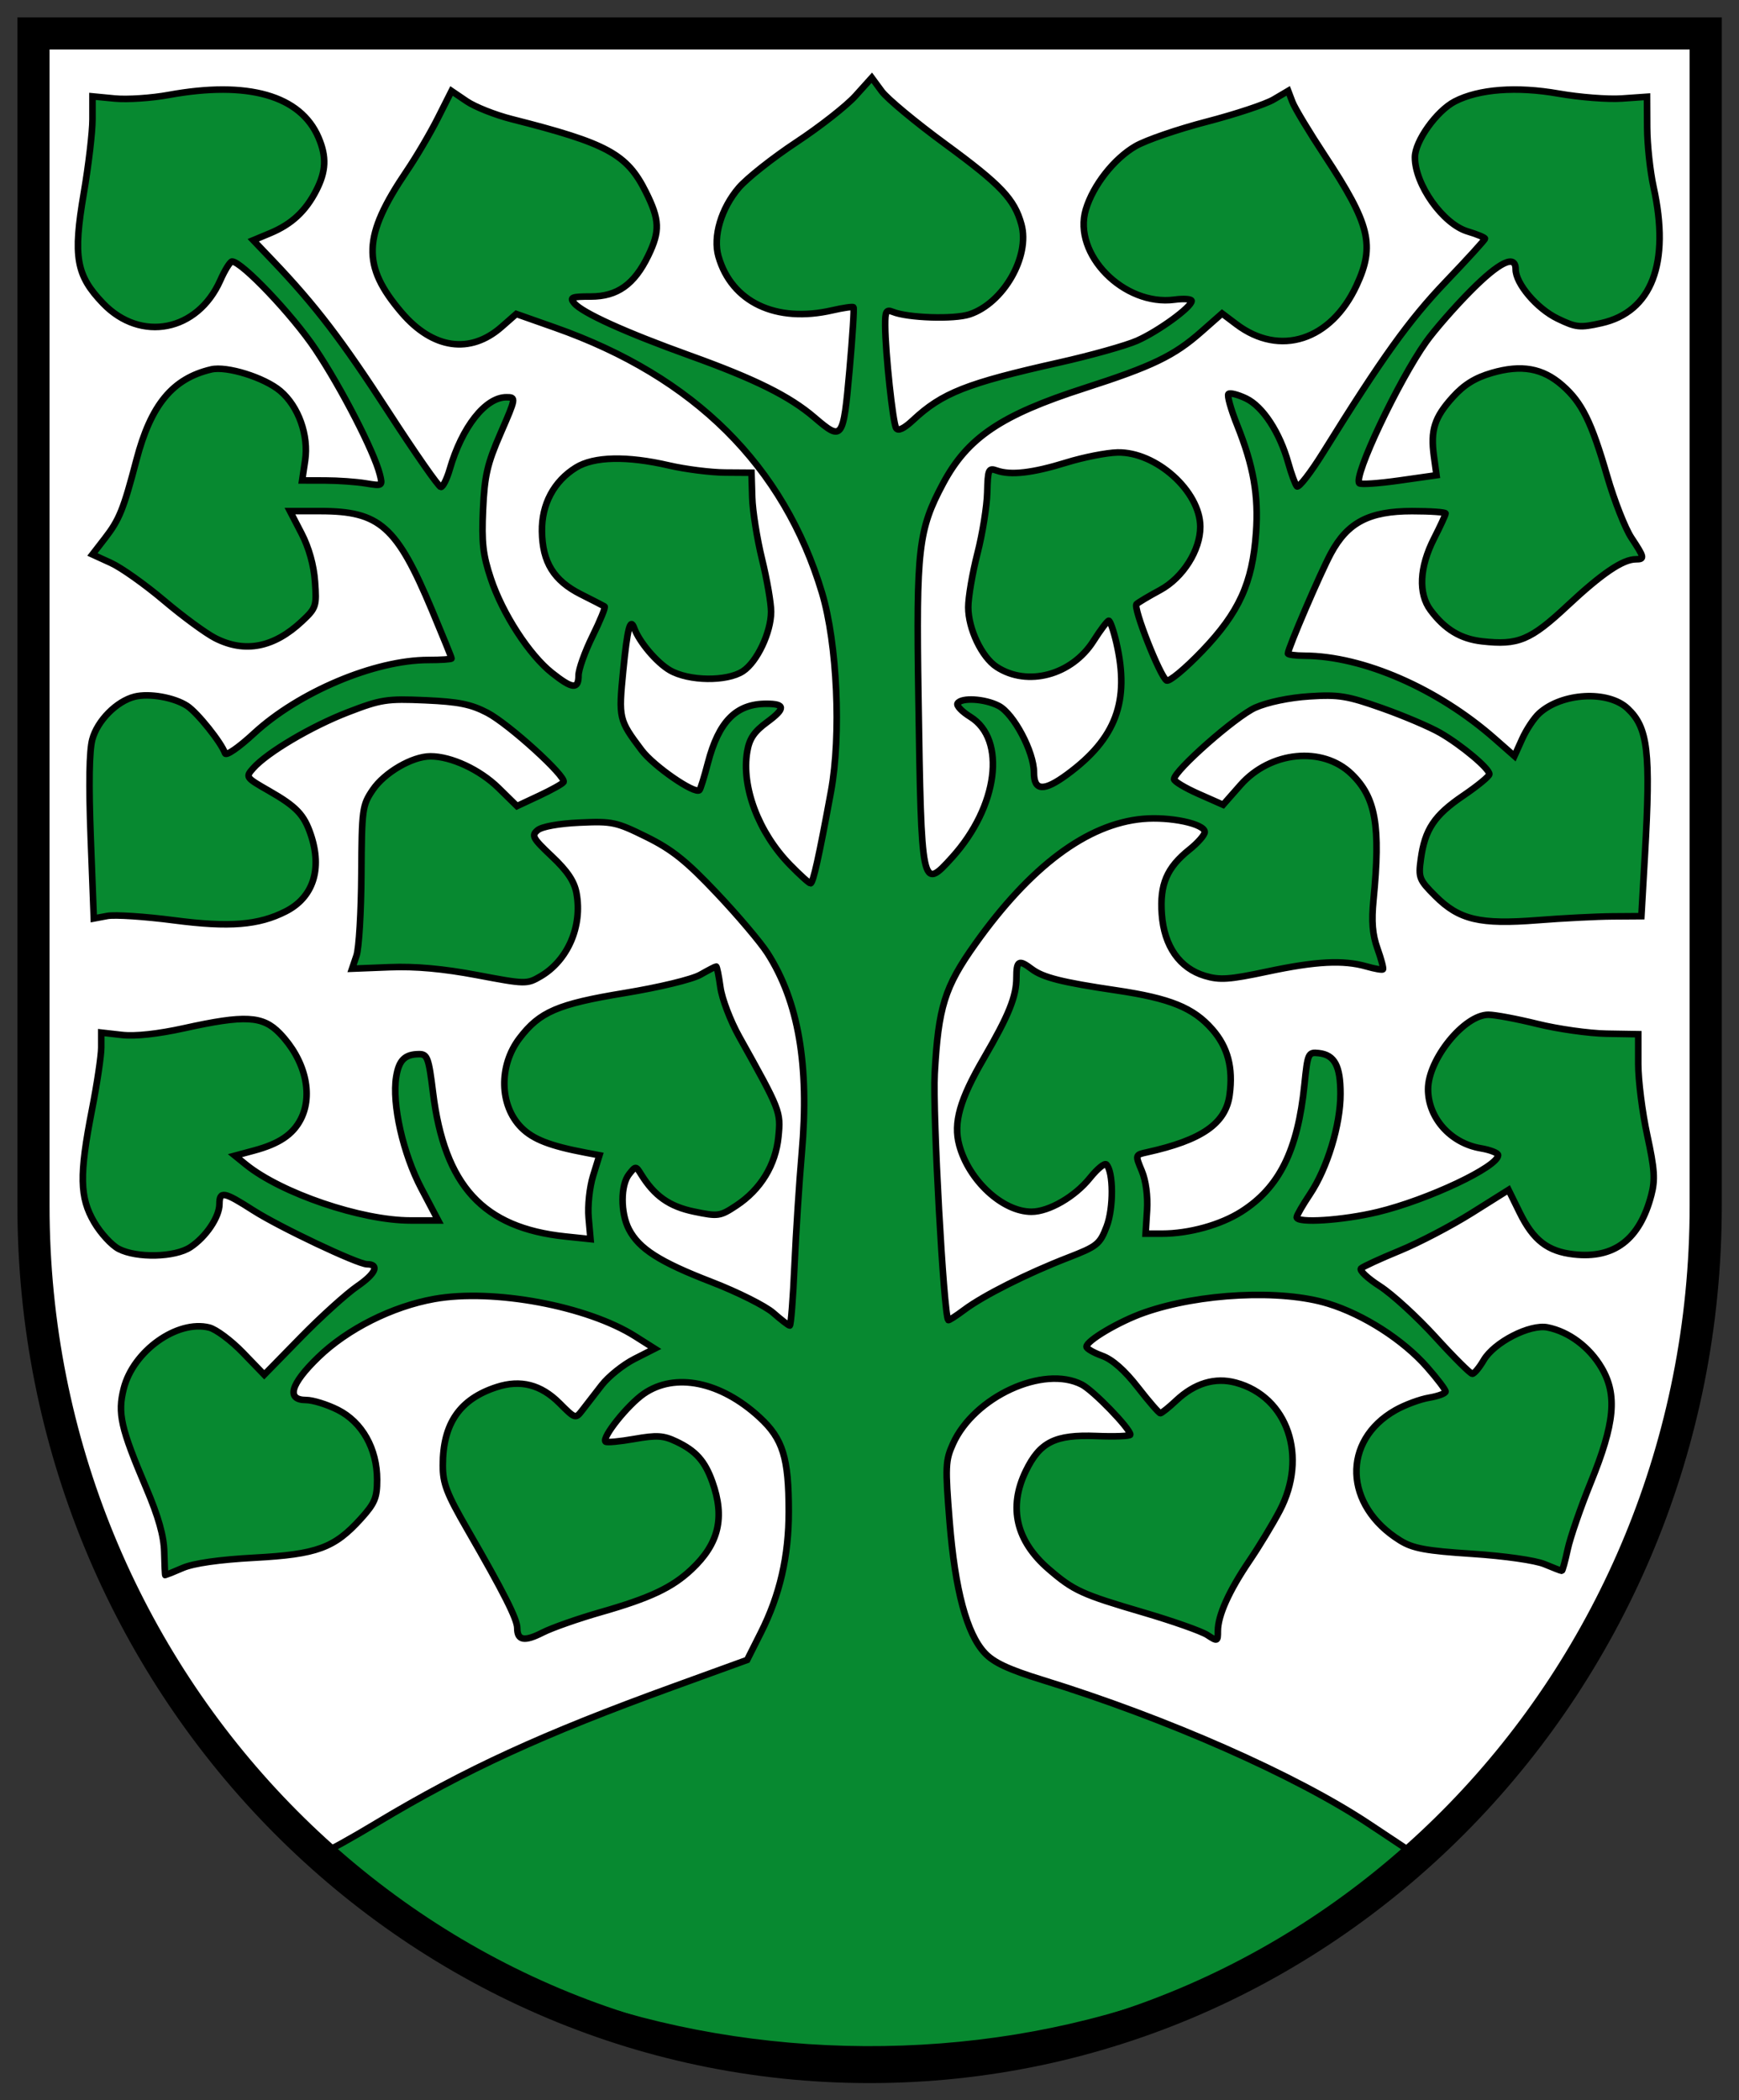
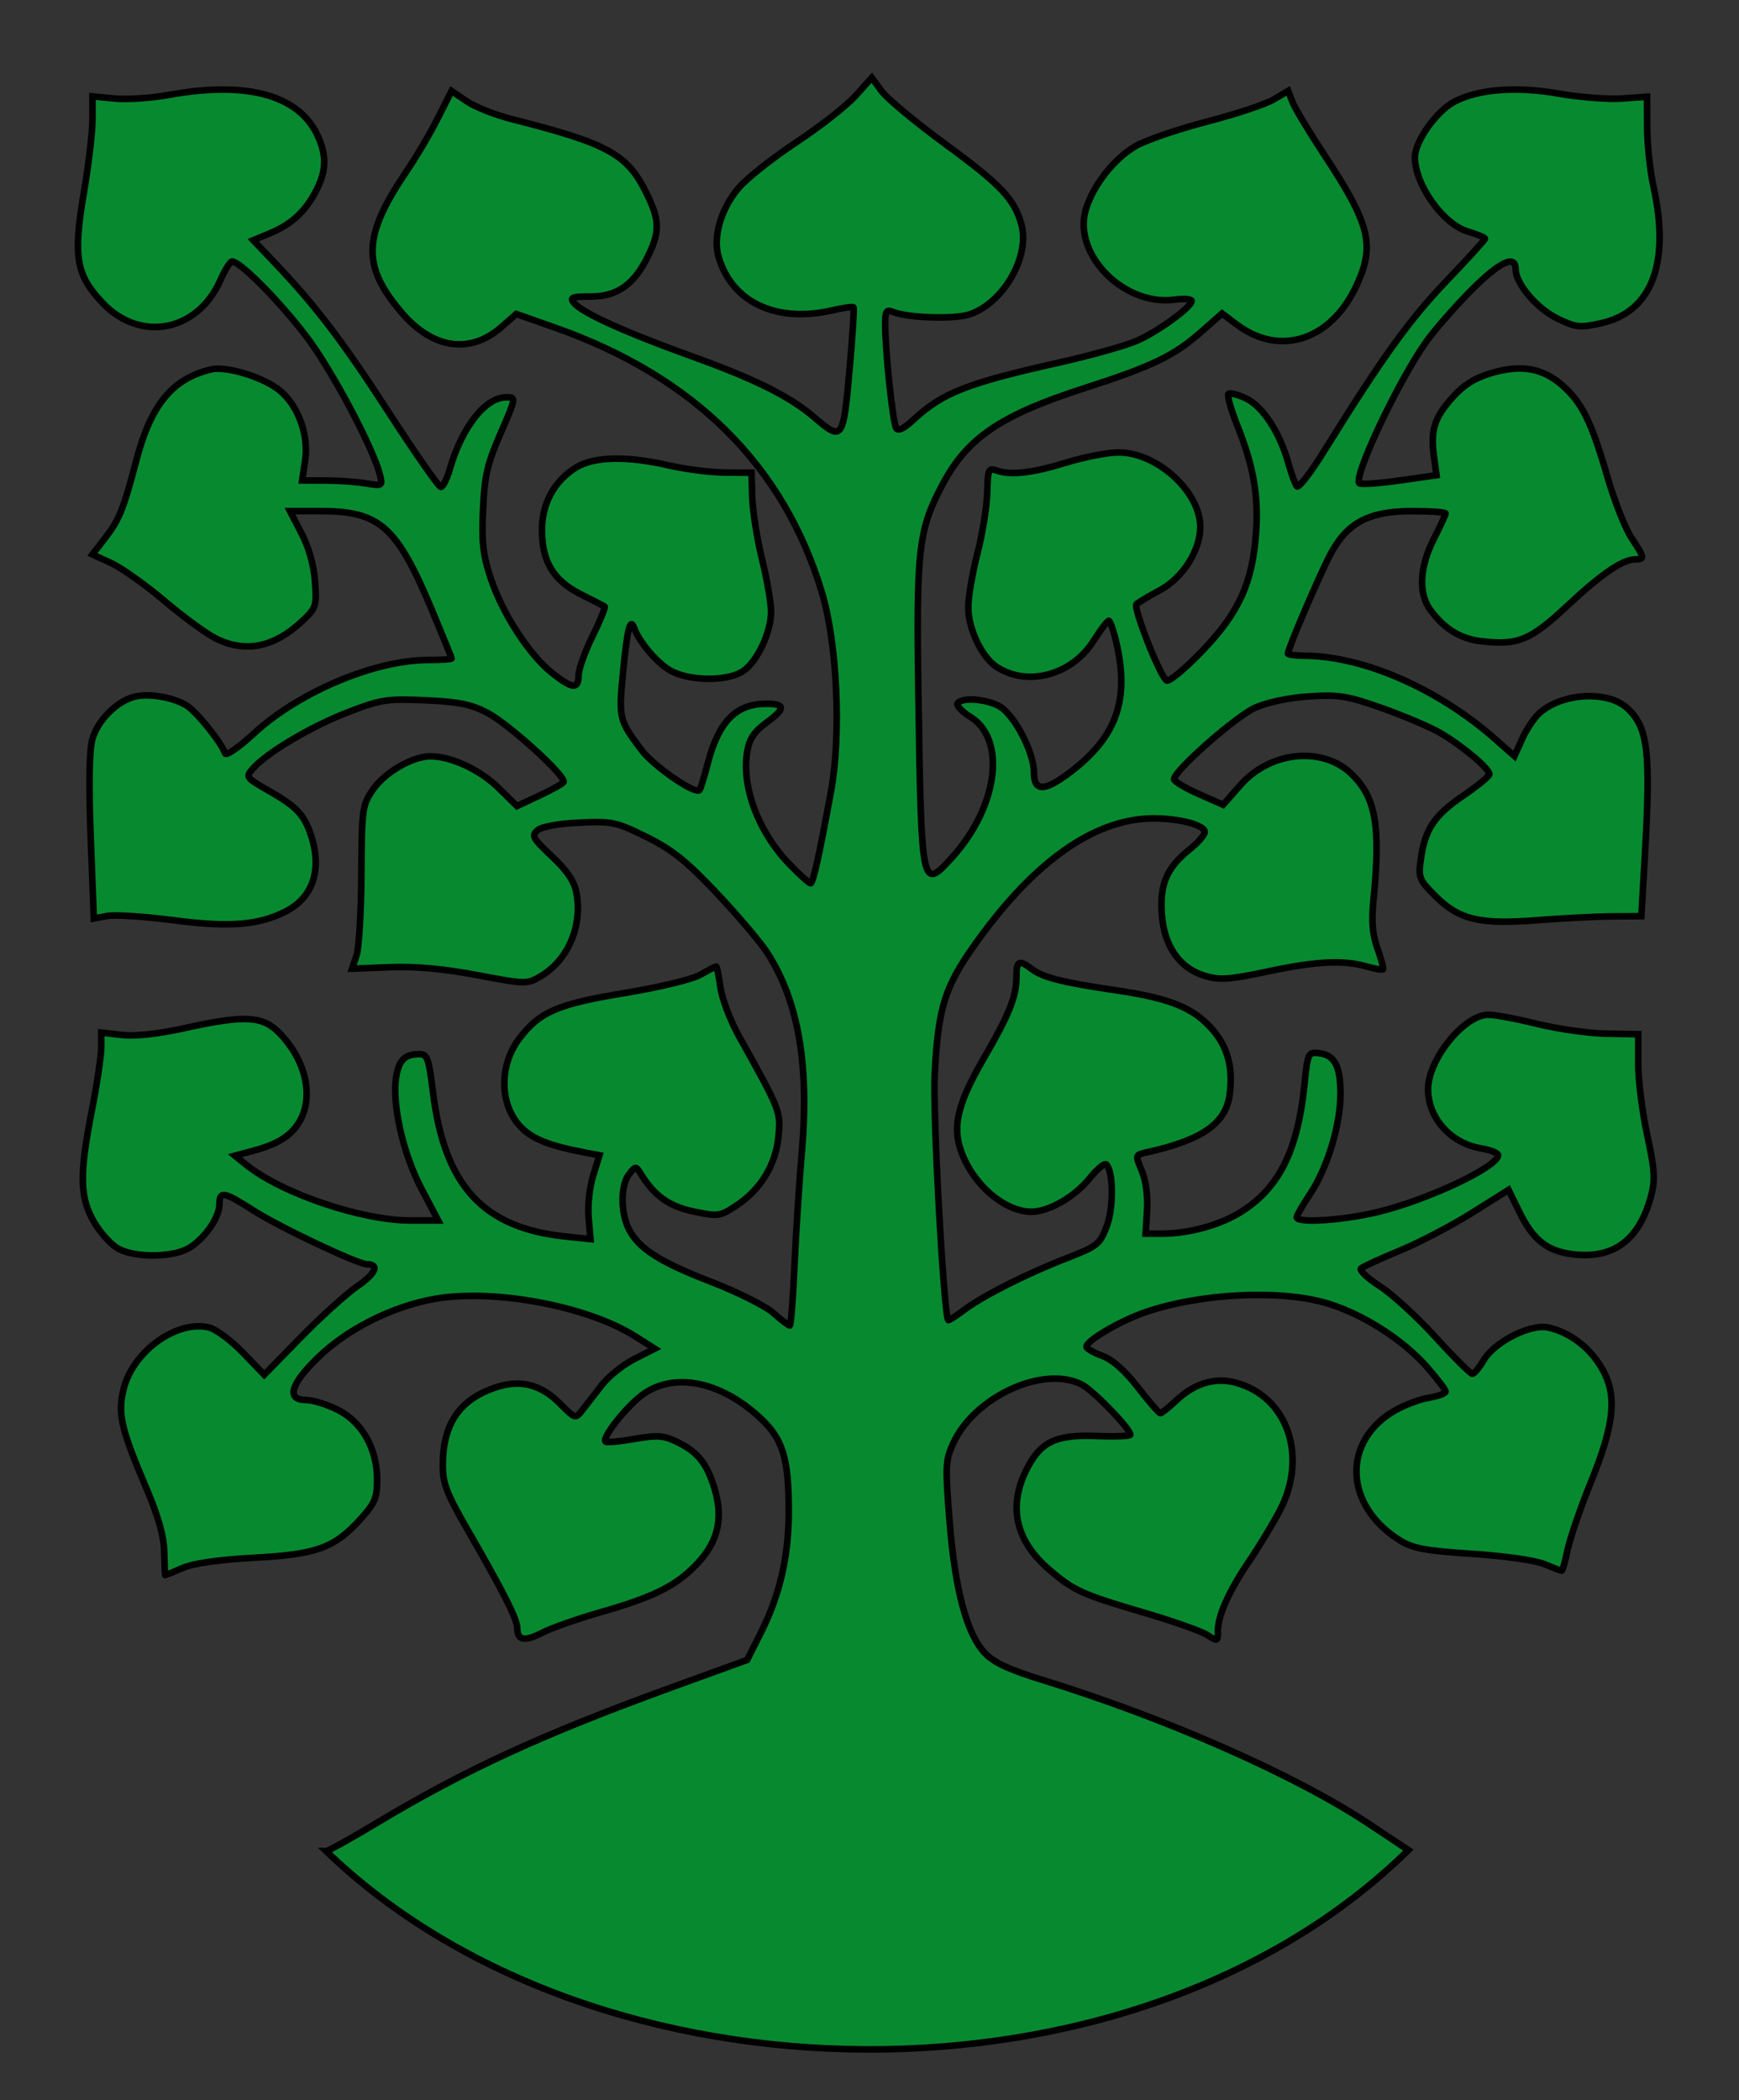
<svg xmlns="http://www.w3.org/2000/svg" height="603.892" width="500">
  <rect width="100%" height="100%" fill="#333333" stroke="none" />
  <g transform="matrix(.99 0 0 .99 5 131.671)">
-     <path d="m4.596-122.031 1.515 367.19 11.617 57.579 41.416 75.256 52.023 47.477 73.741 34.345 75.256 8.586 84.853-20.708 75.761-50.508 48.992-79.297 20.203-72.226v-367.696z" fill="#fff" />
    <g stroke="#000">
      <path d="m104.292 396.474c25.957-15.58 48.221-25.811 86.028-39.534l21.62-7.847 4.005-7.962c5.494-10.922 8.077-22.149 8.077-35.111 0-15.682-1.686-21.126-8.486-27.394-11.307-10.422-24.56-13.112-33.63-6.826-4.656 3.226-12.243 12.731-11.086 13.888.325.325 4.077-.024 8.338-.774 6.541-1.152 8.441-1.036 12.201.748 5.677 2.694 8.307 5.633 10.472 11.705 3.695 10.36 1.904 17.939-5.998 25.383-5.677 5.348-12.062 8.362-26.398 12.461-6.59 1.884-14.193 4.554-16.895 5.932-5.286 2.696-7.369 2.329-7.369-1.301 0-2.593-3.932-10.378-14.4-28.508-6.094-10.554-7.221-13.478-7.221-18.733 0-12.149 4.899-19.269 15.662-22.761 6.922-2.246 12.826-.728 18.244 4.69 4.595 4.595 4.628 4.605 6.658 1.973 1.122-1.454 3.64-4.707 5.596-7.228 1.956-2.521 6.215-5.935 9.466-7.587l5.91-3.003-5.65-3.579c-13.945-8.832-41.242-13.912-58.339-10.857-12.239 2.187-25.244 8.721-33.744 16.955-8.068 7.814-9.361 12.401-3.497 12.401 1.95 0 6.099 1.288 9.22 2.861 7.057 3.559 11.398 11.288 11.398 20.296 0 5.226-.661 6.818-4.682 11.269-7.726 8.552-12.73 10.392-30.927 11.376-10.228.553-17.654 1.61-20.822 2.964-2.708 1.158-4.998 2.104-5.087 2.103-.089-.001-.229-3.005-.309-6.677-.104-4.709-1.657-10.235-5.273-18.758-7.366-17.361-8.31-21.543-6.494-28.758 2.748-10.913 15.542-20.048 24.834-17.73 1.987.496 6.395 3.783 9.796 7.305l6.183 6.404 10.612-10.854c5.837-5.97 13.225-12.651 16.417-14.848 5.343-3.676 6.531-6.37 2.816-6.386-2.7-.011-25.472-10.795-33.016-15.635-8.545-5.482-9.829-5.723-9.84-1.846-.011 3.763-3.9 9.538-8.438 12.53-4.493 2.962-15.543 3.227-20.818.499-2.037-1.053-5.237-4.534-7.113-7.734-4.239-7.234-4.368-13.703-.649-32.702 1.479-7.555 2.689-15.683 2.689-18.063v-4.327l6.041.686c3.83.435 10.441-.285 18.063-1.968 17.649-3.896 22.788-3.622 27.725 1.479 7.358 7.602 9.839 17.765 6.102 24.992-2.29 4.429-6.29 7.109-13.513 9.054l-5.587 1.505 3.159 2.558c10.339 8.373 33.545 16.26 47.843 16.26h8.031l-4.901-9.306c-5.311-10.085-8.575-24.562-7.303-32.397.792-4.878 2.502-6.574 6.658-6.605 2.39-.018 2.795 1.098 4.029 11.109 3.348 27.139 14.565 39.354 38.43 41.848l7.321.765-.55-6.204c-.307-3.466.266-8.84 1.297-12.176l1.847-5.972-3.988-.754c-10.346-1.956-15.277-3.874-18.659-7.256-6.413-6.413-6.658-17.989-.55-25.997 5.844-7.662 11.087-9.916 30.482-13.107 10.1-1.662 19.625-3.964 22.011-5.32 2.313-1.315 4.386-2.391 4.605-2.391.22 0 .773 2.718 1.229 6.041.456 3.323 2.908 9.761 5.447 14.308 12.009 21.499 12.124 21.793 11.409 29.071-.807 8.212-5.148 15.329-12.191 19.991-4.771 3.157-5.3 3.234-12.308 1.779-7.173-1.489-11.481-4.521-15.388-10.829-1.528-2.468-1.565-2.468-3.497-.026-2.488 3.146-2.511 11.202-.046 15.97 2.934 5.674 8.93 9.504 23.96 15.305 7.581 2.927 15.669 6.976 17.973 8.999 2.304 2.023 4.457 3.678 4.786 3.678.328 0 .948-7.869 1.376-17.487.428-9.618 1.382-24.355 2.12-32.748 2.226-25.324-.966-43.897-9.954-57.928-1.994-3.114-8.623-10.946-14.731-17.405-8.871-9.383-12.981-12.672-20.433-16.355-8.767-4.333-9.935-4.583-19.417-4.152-6.023.274-10.931 1.158-12.179 2.194-1.886 1.565-1.479 2.313 4.155 7.63 4.5 4.247 6.492 7.228 7.125 10.664 1.77 9.602-2.525 19.533-10.448 24.16-3.954 2.31-4.345 2.302-18.436-.361-9.816-1.855-17.88-2.584-25.346-2.291l-10.949.429 1.29-3.815c.71-2.098 1.345-12.727 1.411-23.62.115-18.926.261-20.013 3.3-24.501 3.419-5.05 11.502-9.745 16.775-9.745 6.003 0 14.339 3.877 19.756 9.188l5.372 5.267 6.475-3.033c3.561-1.668 6.726-3.439 7.034-3.936.958-1.55-15.878-16.865-22.126-20.127-4.747-2.479-8.375-3.21-18.032-3.633-11.179-.49-12.869-.229-22.44 3.462-10.643 4.105-23.481 11.7-27.544 16.298-2.262 2.559-2.187 2.666 4.536 6.513 8.027 4.593 10.243 6.909 12.21 12.766 3.36 10.004.69 18.205-7.245 22.255-7.906 4.035-16.356 4.714-32.474 2.611-8.478-1.106-17.19-1.678-19.361-1.271l-3.948.741-.895-23.477c-.591-15.509-.432-25.197.469-28.544 1.465-5.442 7.064-11.09 12.294-12.403 4.227-1.061 11.485.217 15.254 2.687 2.973 1.948 9.968 10.701 11.001 13.766.286.848 3.942-1.667 8.358-5.75 13.036-12.053 35.123-21.358 50.696-21.358 3.7 0 6.728-.202 6.728-.448 0-.246-2.561-6.561-5.691-14.032-10.224-24.403-15.136-28.76-32.427-28.76h-8.816l3.364 6.485c2.134 4.113 3.563 9.224 3.906 13.974.518 7.159.353 7.666-3.743 11.508-8.197 7.688-16.612 9.332-25.24 4.931-2.726-1.391-9.428-6.314-14.893-10.94-5.465-4.626-12.373-9.526-15.35-10.889l-5.414-2.477 3.639-4.706c4.188-5.416 5.388-8.399 9.151-22.761 4.2-16.032 10.487-23.639 21.714-26.275 4.503-1.057 15.407 2.339 20.048 6.244 5.289 4.451 8.316 12.928 7.221 20.228l-.866 5.776 6.755.014c3.715.008 8.985.382 11.711.833 4.88.806 4.943.766 4.095-2.613-1.655-6.595-11.164-25.081-18.687-36.327-6.657-9.952-21.425-25.496-24.224-25.496-.548 0-2.08 2.451-3.405 5.447-6.586 14.89-23.102 18.14-34.076 6.705-7.802-8.13-8.743-13.492-5.597-31.897 1.396-8.165 2.538-17.853 2.538-21.528v-6.682l6.511.626c3.581.344 10.592-.121 15.579-1.034 23.055-4.22 38.344.13 43.57 12.394 2.375 5.574 2.191 9.763-.676 15.353-3.09 6.025-7.147 9.786-13.356 12.381l-4.931 2.06 5.67 5.949c12.369 12.978 20.082 23.063 33.605 43.935 7.764 11.983 14.606 21.788 15.205 21.788.599 0 1.761-2.32 2.583-5.156 3.554-12.275 10.352-20.915 16.455-20.915 2.839 0 2.822.105-1.694 10.492-3.867 8.893-4.643 12.265-5.093 22.129-.437 9.572-.034 13.129 2.269 20.051 3.391 10.189 11.154 22.154 17.777 27.4 5.922 4.69 7.694 4.854 7.694.71 0-1.735 1.831-6.868 4.068-11.405 2.237-4.537 3.811-8.411 3.497-8.609-.314-.197-3.412-1.79-6.886-3.538-7.88-3.967-11.175-9.293-11.305-18.27-.114-7.873 3.458-14.576 9.885-18.547 5.212-3.221 14.817-3.435 27.03-.603 4.754 1.103 12.086 2.029 16.294 2.059l7.651.054.21 7.162c.115 3.939 1.399 12.026 2.853 17.972 1.454 5.946 2.634 12.813 2.624 15.261-.026 6.003-4.087 14.572-8.177 17.252-4.667 3.058-15.769 2.908-21.24-.288-3.825-2.234-8.919-8.268-10.347-12.256-1.135-3.17-1.981.129-3.194 12.461-1.357 13.795-1.26 14.211 5.359 23.011 3.499 4.652 15.484 12.92 16.808 11.595.285-.286 1.38-3.824 2.432-7.862 3.154-12.107 8.19-17.206 16.996-17.206 5.524 0 5.581 1.372.22 5.315-3.787 2.785-5.161 4.814-5.793 8.555-1.731 10.244 3.271 23.492 12.41 32.868 2.897 2.973 5.59 5.405 5.984 5.405.734 0 2.446-7.692 5.943-26.707 3.007-16.354 1.812-42.878-2.598-57.621-11.041-36.919-37.072-62.788-77.536-77.056l-11.264-3.972-4.288 3.765c-9.101 7.991-19.958 6.439-29.001-4.146-11.665-13.654-11.352-22.232 1.502-41.181 2.752-4.057 6.799-10.937 8.992-15.288l3.989-7.911 4.401 2.987c2.421 1.643 8.287 3.971 13.037 5.174 27.816 7.047 33.495 10.128 38.986 21.148 4.043 8.113 4.167 11.367.709 18.512-4.052 8.37-8.98 11.877-16.687 11.877-5.583 0-6.21.25-4.821 1.923 2.33 2.808 14.87 8.489 33.689 15.263 18.867 6.791 28.857 11.758 36.072 17.934 8.112 6.943 8.371 6.596 10.181-13.629.883-9.864 1.409-18.13 1.169-18.369s-2.995.156-6.124.878c-16.34 3.771-29.275-2.347-33.09-15.649-1.649-5.748.781-13.958 5.902-19.94 2.369-2.767 9.892-8.719 16.719-13.226 6.827-4.507 14.548-10.565 17.159-13.462l4.747-5.269 2.884 3.92c1.586 2.156 9.878 9.045 18.426 15.31 16.2 11.872 20.112 15.997 22.142 23.35 2.576 9.331-5.242 22.903-15.06 26.143-4.516 1.491-17.908 1.052-22.306-.73-1.894-.767-2.22-.17-2.191 4.003.056 7.93 2.226 28.219 3.185 29.77.58.938 2.252.149 4.873-2.298 8.488-7.927 15.573-10.723 42.425-16.74 9.248-2.072 19.452-4.935 22.675-6.36 6.179-2.733 15.832-9.766 15.832-11.534 0-.574-2.222-.746-4.939-.381-14.713 1.973-29.668-13.21-25.783-26.177 2.109-7.039 8.196-14.793 14.453-18.411 3.002-1.736 12.288-4.928 20.636-7.092 8.347-2.164 17.093-5.065 19.434-6.447l4.257-2.511 1.215 3.197c.668 1.758 4.885 8.76 9.369 15.559 13.199 20.012 14.688 26.106 9.239 37.807-7.432 15.959-22.271 20.737-34.872 11.227l-4.16-3.139-6.015 5.304c-7.946 7.008-14.181 10.015-33.994 16.398-24.231 7.806-33.925 14.361-41.072 27.77-7.13 13.378-7.767 18.909-7.109 61.732.862 56.145.948 56.55 9.825 46.723 13.293-14.714 15.813-34.251 5.258-40.774-2.439-1.507-4.111-3.264-3.716-3.904 1.103-1.785 7.903-1.382 11.947.709 4.365 2.257 10.242 13.367 10.242 19.362 0 5.398 2.859 5.561 9.665.55 14.165-10.428 18.201-21.232 14.28-38.22-.82-3.551-1.821-6.435-2.226-6.409-.404.026-2.402 2.674-4.438 5.885-6.296 9.928-19.187 13.374-28.124 7.518-4.321-2.831-8.234-11.062-8.234-17.32 0-2.884 1.198-9.918 2.663-15.63 1.465-5.712 2.743-13.673 2.841-17.69.165-6.745.375-7.234 2.742-6.39 4.06 1.447 10.4.723 20.194-2.307 4.993-1.545 11.696-2.869 14.897-2.942 11.167-.256 23.99 11.229 24.046 21.535.037 6.837-5.046 14.859-11.683 18.438-3.289 1.774-6.367 3.612-6.84 4.084-1.034 1.034 6.83 20.991 8.736 22.169.736.455 5.402-3.416 10.368-8.602 10.686-11.16 14.565-19.677 15.611-34.278.777-10.844-.726-19.403-5.503-31.345-1.807-4.516-2.936-8.559-2.51-8.985.426-.426 2.73.157 5.119 1.297 4.857 2.316 9.78 9.838 12.261 18.733.878 3.148 2.002 6.197 2.499 6.776.496.579 3.977-3.898 7.734-9.949 16.974-27.335 24.874-38.342 35.494-49.45 6.269-6.558 11.399-12.189 11.399-12.515s-2.274-1.273-5.054-2.106c-7.154-2.143-15.295-13.601-15.295-21.527 0-4.663 6.309-13.495 11.591-16.226 6.955-3.597 17.937-4.424 30.164-2.272 6.063 1.067 14.315 1.709 18.337 1.427l7.313-.513.045 8.984c.025 4.941.863 12.704 1.863 17.25 4.875 22.162-.534 36.24-15.18 39.518-6.245 1.398-7.325 1.285-12.72-1.327-5.993-2.901-12.161-10.166-12.161-14.323 0-4.428-4.717-2.15-13.122 6.336-4.676 4.721-10.483 11.373-12.904 14.782-8.051 11.337-21.208 39.197-19.377 41.028.412.412 5.627.057 11.588-.79l10.839-1.539-.755-5.507c-1.038-7.574.139-11.266 5.479-17.176 3.281-3.632 6.492-5.622 11.346-7.033 8.592-2.498 14.749-1.408 20.483 3.627 5.687 4.993 8.434 10.558 13.014 26.358 2.062 7.114 5.221 15.159 7.02 17.878 3.822 5.776 3.924 6.269 1.3 6.269-3.785 0-9.834 4.097-19.782 13.4-10.825 10.123-14.374 11.61-24.892 10.424-6.224-.702-10.784-3.461-14.958-9.053-3.592-4.812-3.224-12.465.999-20.77 1.856-3.649 3.374-6.94 3.374-7.313 0-.373-4.385-.678-9.745-.678-12.44 0-18.711 3.273-23.574 12.305-3.039 5.644-12.465 27.606-12.465 29.043 0 .342 2.146.631 4.769.643 17.061.079 38.742 9.532 55.31 24.117l5.707 5.023 2.243-4.973c1.233-2.735 3.457-6.079 4.942-7.43 6.596-6.002 20.011-6.741 25.68-1.415 5.919 5.56 6.742 12.535 5.023 42.522l-1.021 17.805-8.404.057c-4.622.032-14.413.53-21.757 1.109-16.75 1.319-22.767-.106-29.693-7.032-4.705-4.705-4.941-5.307-4.201-10.71 1.184-8.636 3.908-12.718 12.286-18.407 4.19-2.845 7.618-5.665 7.618-6.266 0-1.628-8.043-8.382-14.257-11.973-3.001-1.734-10.606-4.973-16.902-7.199-10.122-3.578-12.567-3.974-21.14-3.421-5.815.375-12.085 1.683-15.671 3.269-5.622 2.487-23.599 18.324-23.599 20.79 0 .623 3.203 2.55 7.118 4.281l7.118 3.148 5.049-5.736c8.673-9.853 23.851-11.357 32.27-3.198 7.037 6.821 8.469 15.048 6.361 36.536-.62 6.322-.317 10.033 1.158 14.169 1.099 3.082 1.812 5.791 1.583 6.019-.229.229-2.377-.147-4.774-.834-6.737-1.932-14.651-1.524-28.836 1.489-11.044 2.345-13.783 2.534-18.089 1.243-7.366-2.207-11.85-8.614-12.521-17.892-.627-8.665 1.461-13.555 8.022-18.79 2.444-1.95 4.443-4.239 4.443-5.086 0-2.398-10.049-4.533-17.979-3.821-16.135 1.449-32.612 13.754-48.692 36.364-8.873 12.477-10.689 18.299-11.75 37.675-.617 11.277 2.615 70.031 3.935 71.523.147.167 2.23-1.167 4.628-2.964 5.547-4.157 18.289-10.57 30.08-15.139 8.576-3.323 9.327-3.927 11.295-9.08 2.047-5.361 1.992-15.935-.094-18.013-.492-.49-2.64 1.283-4.774 3.941-4.358 5.428-11.918 9.794-16.961 9.794-8.393 0-18.213-9.062-20.987-19.367-1.743-6.475.16-13.205 7.11-25.145 7.261-12.475 9.501-18.011 9.501-23.487 0-4.944.685-5.335 4.412-2.518 3.295 2.491 8.733 3.865 24.61 6.216 15.623 2.314 22.346 5.04 27.828 11.283 4.547 5.179 6.131 11.143 5.067 19.079-1.116 8.323-8.074 13.152-24.013 16.665-3.423.754-3.426.765-1.484 5.411 1.184 2.834 1.78 7.31 1.522 11.441l-.423 6.785 4.707-.001c7.908-.003 17.004-2.515 23.095-6.378 11.022-6.99 16.378-17.772 18.327-36.891.933-9.152 1.089-9.499 4.128-9.17 4.63.502 6.338 3.694 6.338 11.849 0 9.02-3.835 21.611-8.876 29.142-2.107 3.148-3.833 6.152-3.836 6.677-.01 1.797 13.345.937 23.523-1.515 14.548-3.505 34.974-13.148 34.974-16.512 0-.629-2.272-1.528-5.05-1.997-8.762-1.48-15.299-8.814-15.299-17.163 0-8.67 10.517-21.642 17.531-21.624 1.899.005 8.318 1.21 14.263 2.678 5.946 1.468 14.959 2.739 20.031 2.824l9.22.154v8.636c0 4.75 1.172 14.044 2.604 20.654 2.158 9.961 2.36 12.95 1.177 17.465-3.373 12.877-10.753 18.507-22.518 17.181-7.55-.851-11.724-4.075-15.676-12.107l-3.255-6.615-10.735 6.74c-5.904 3.707-15.313 8.622-20.909 10.922-5.596 2.3-10.637 4.621-11.202 5.158-.565.537 1.894 2.851 5.465 5.143 3.571 2.292 10.851 8.954 16.178 14.806 5.327 5.852 10.132 10.639 10.679 10.639.546 0 2.027-1.773 3.291-3.939 3.044-5.218 13.439-10.557 18.561-9.532 6.197 1.239 12.157 5.692 15.691 11.723 4.621 7.885 3.84 16.135-3.158 33.352-2.943 7.24-5.952 15.967-6.687 19.395-.735 3.427-1.505 6.232-1.712 6.232s-2.46-.871-5.009-1.936c-2.654-1.109-11.639-2.393-21.025-3.005-13.438-.876-17.204-1.571-20.903-3.857-16.357-10.109-17.027-28.996-1.345-37.877 2.719-1.54 7.1-3.164 9.737-3.609 2.637-.445 4.794-1.251 4.794-1.791 0-.54-2.428-3.739-5.394-7.109-6.962-7.91-18.356-15.227-28.668-18.412-13.667-4.221-37.346-3.066-53.494 2.609-7.279 2.558-16.73 8.145-16.73 9.89 0 .549 2.044 1.737 4.542 2.641 2.991 1.082 6.534 4.208 10.378 9.158 3.21 4.134 6.146 7.516 6.526 7.516.379 0 2.433-1.64 4.565-3.645 5.402-5.08 11.299-6.855 17.358-5.223 15.065 4.056 21.017 21.462 12.728 37.22-2.022 3.844-5.974 10.373-8.782 14.508-5.939 8.746-9.161 15.919-9.161 20.395 0 3.057-.109 3.099-3.063 1.164-1.684-1.104-10.075-4.064-18.645-6.578-17.795-5.221-20.185-6.314-27.409-12.542-9.492-8.183-11.776-17.937-6.668-28.488 4.094-8.457 8.534-10.664 20.493-10.189 5.421.216 9.856.039 9.856-.392 0-1.738-10.703-12.797-14.072-14.539-11.114-5.747-31.253 3.503-37.425 17.189-2.191 4.858-2.267 6.63-.977 22.677 1.595 19.84 4.985 32.482 10.213 38.078 2.599 2.782 6.913 4.796 16.837 7.859 35.943 11.095 73.454 27.64 94.737 41.787l11.446 7.608c-79.908 78.459-236.058 75.807-314.313.283.599.004 7.18-3.649 14.625-8.118z" fill="#078930" stroke-width="1.908" />
-       <path d="m845.171 217.741c-.01.544 0 1.097 0 1.642m490.564-343.953h-490.564v343.953c0 139.451 109.886 252.628 245.282 252.628 135.396 0 245.282-113.177 245.282-252.628 0-.545 0-1.098 0-1.642z" fill="none" stroke-linecap="round" stroke-width="9.431" transform="matrix(.99 0 0 .99 -832.047 .029)" />
    </g>
  </g>
</svg>